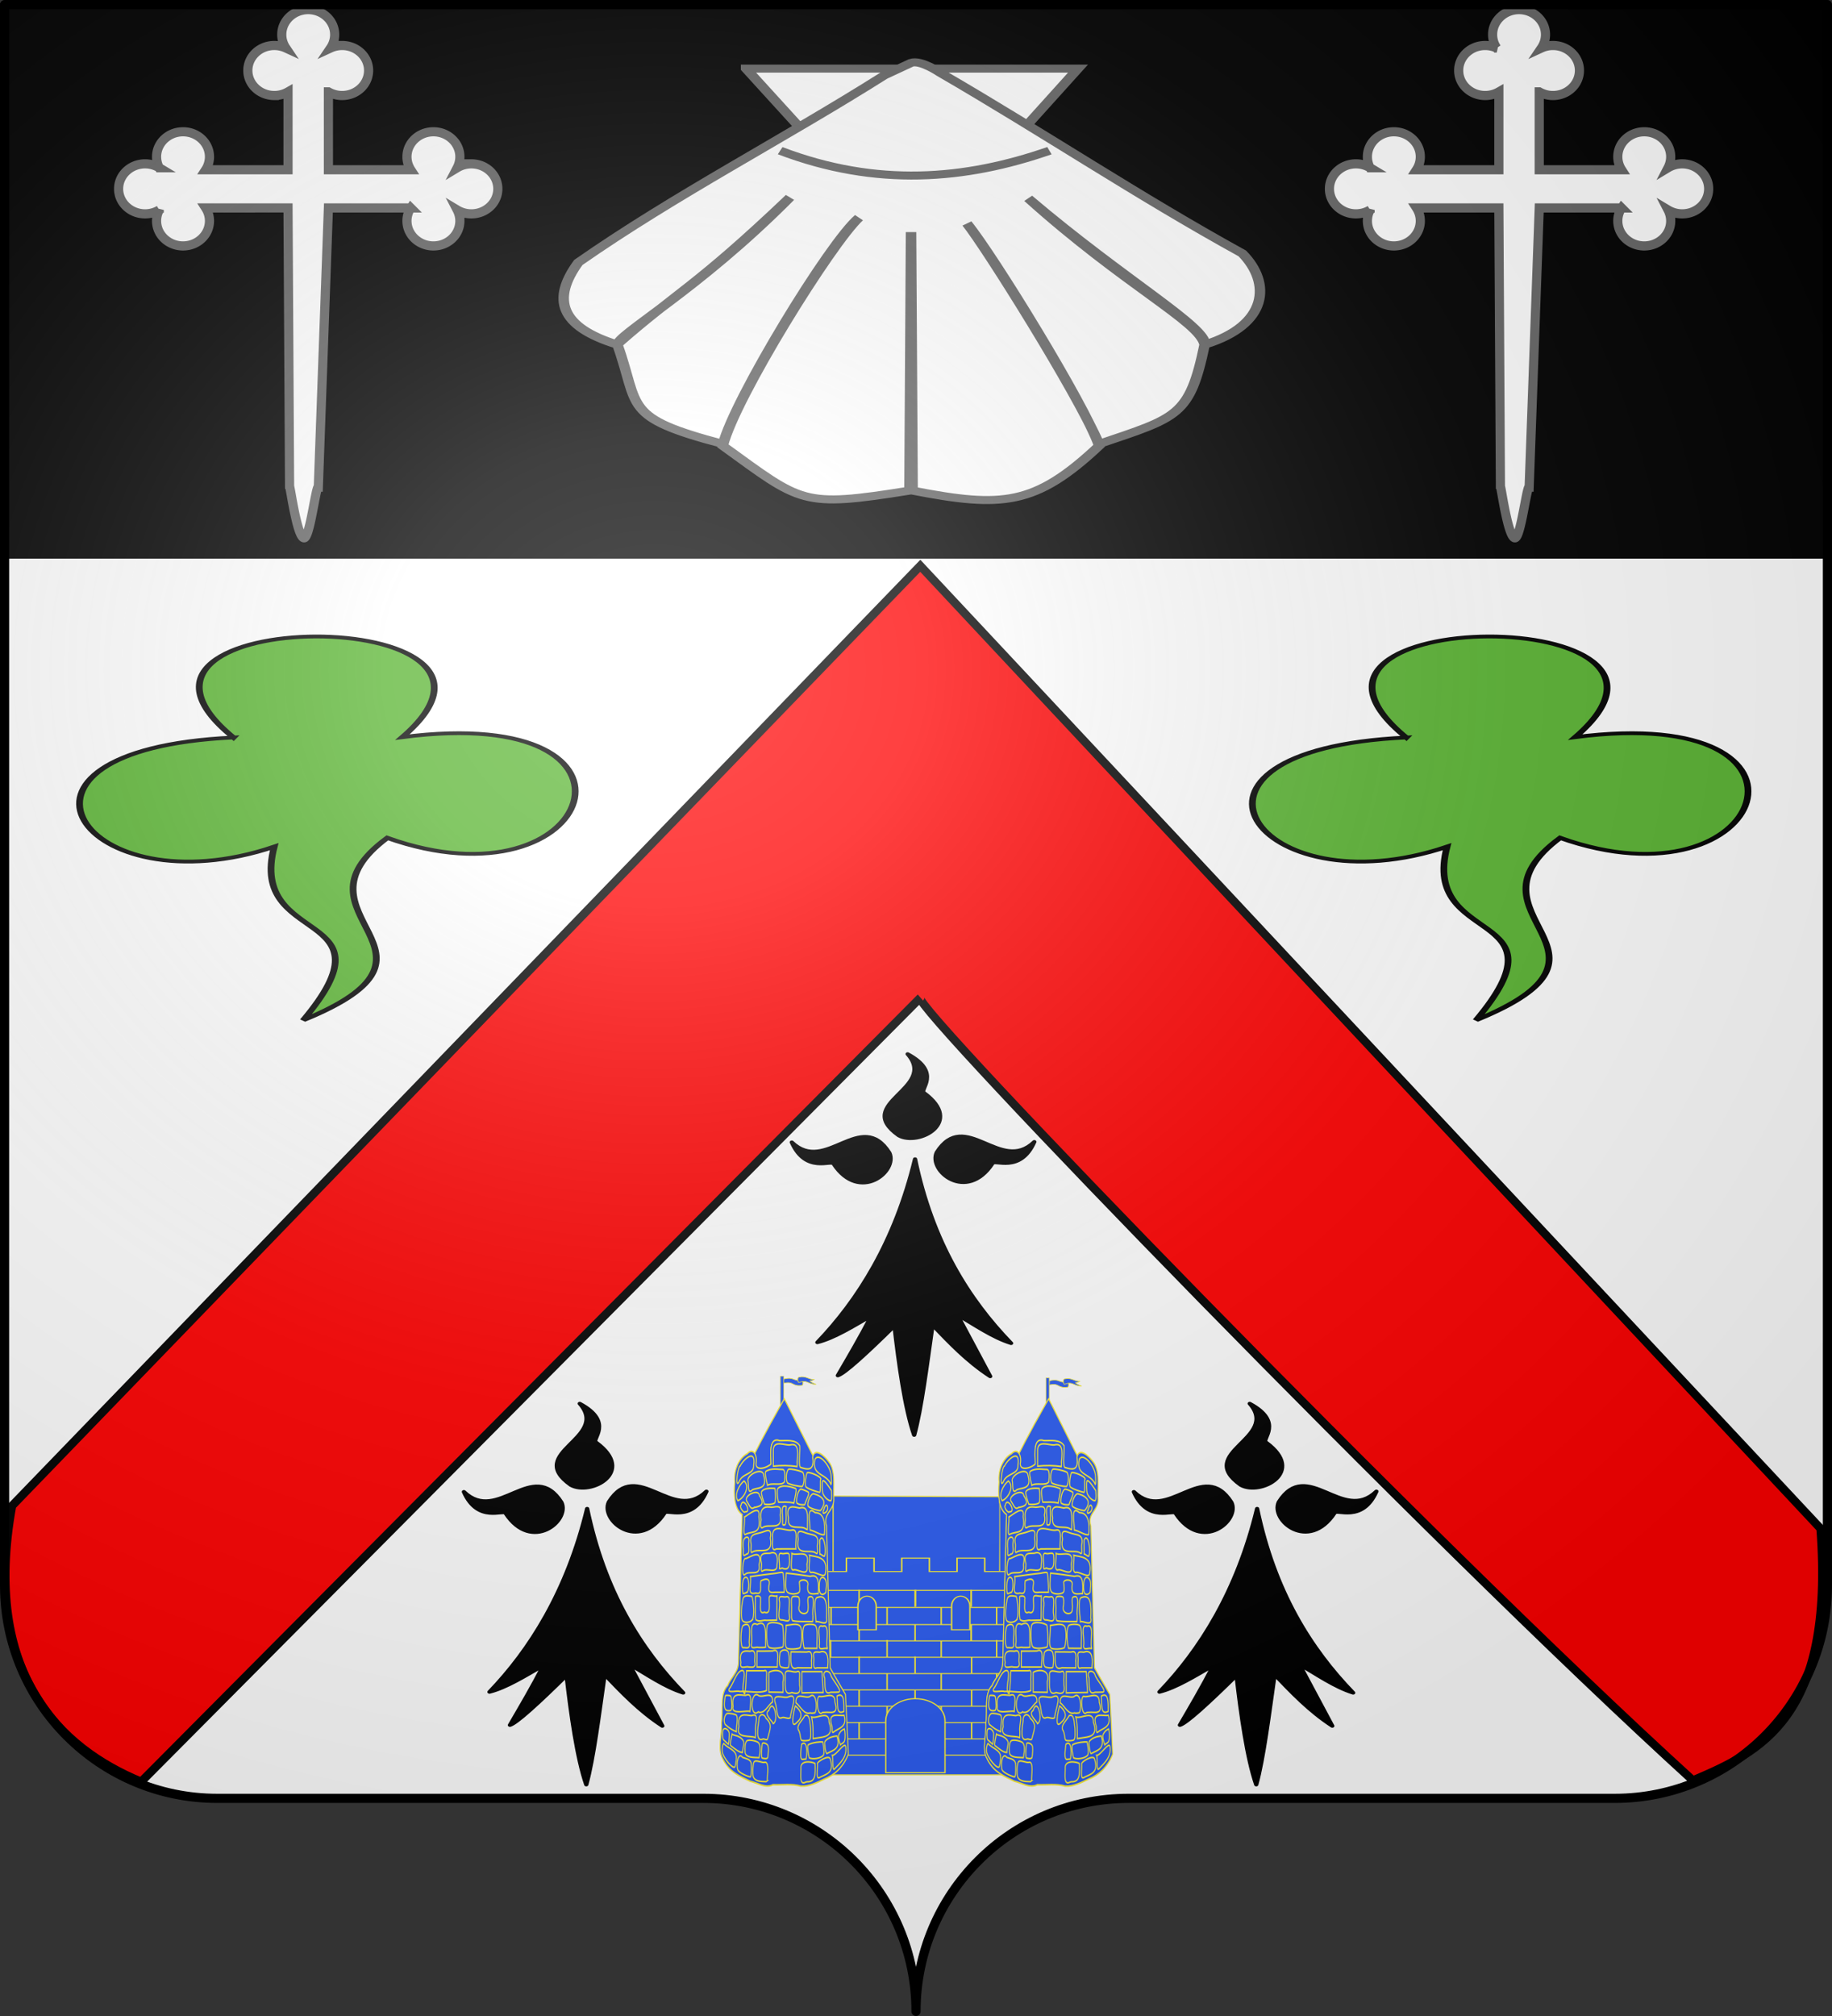
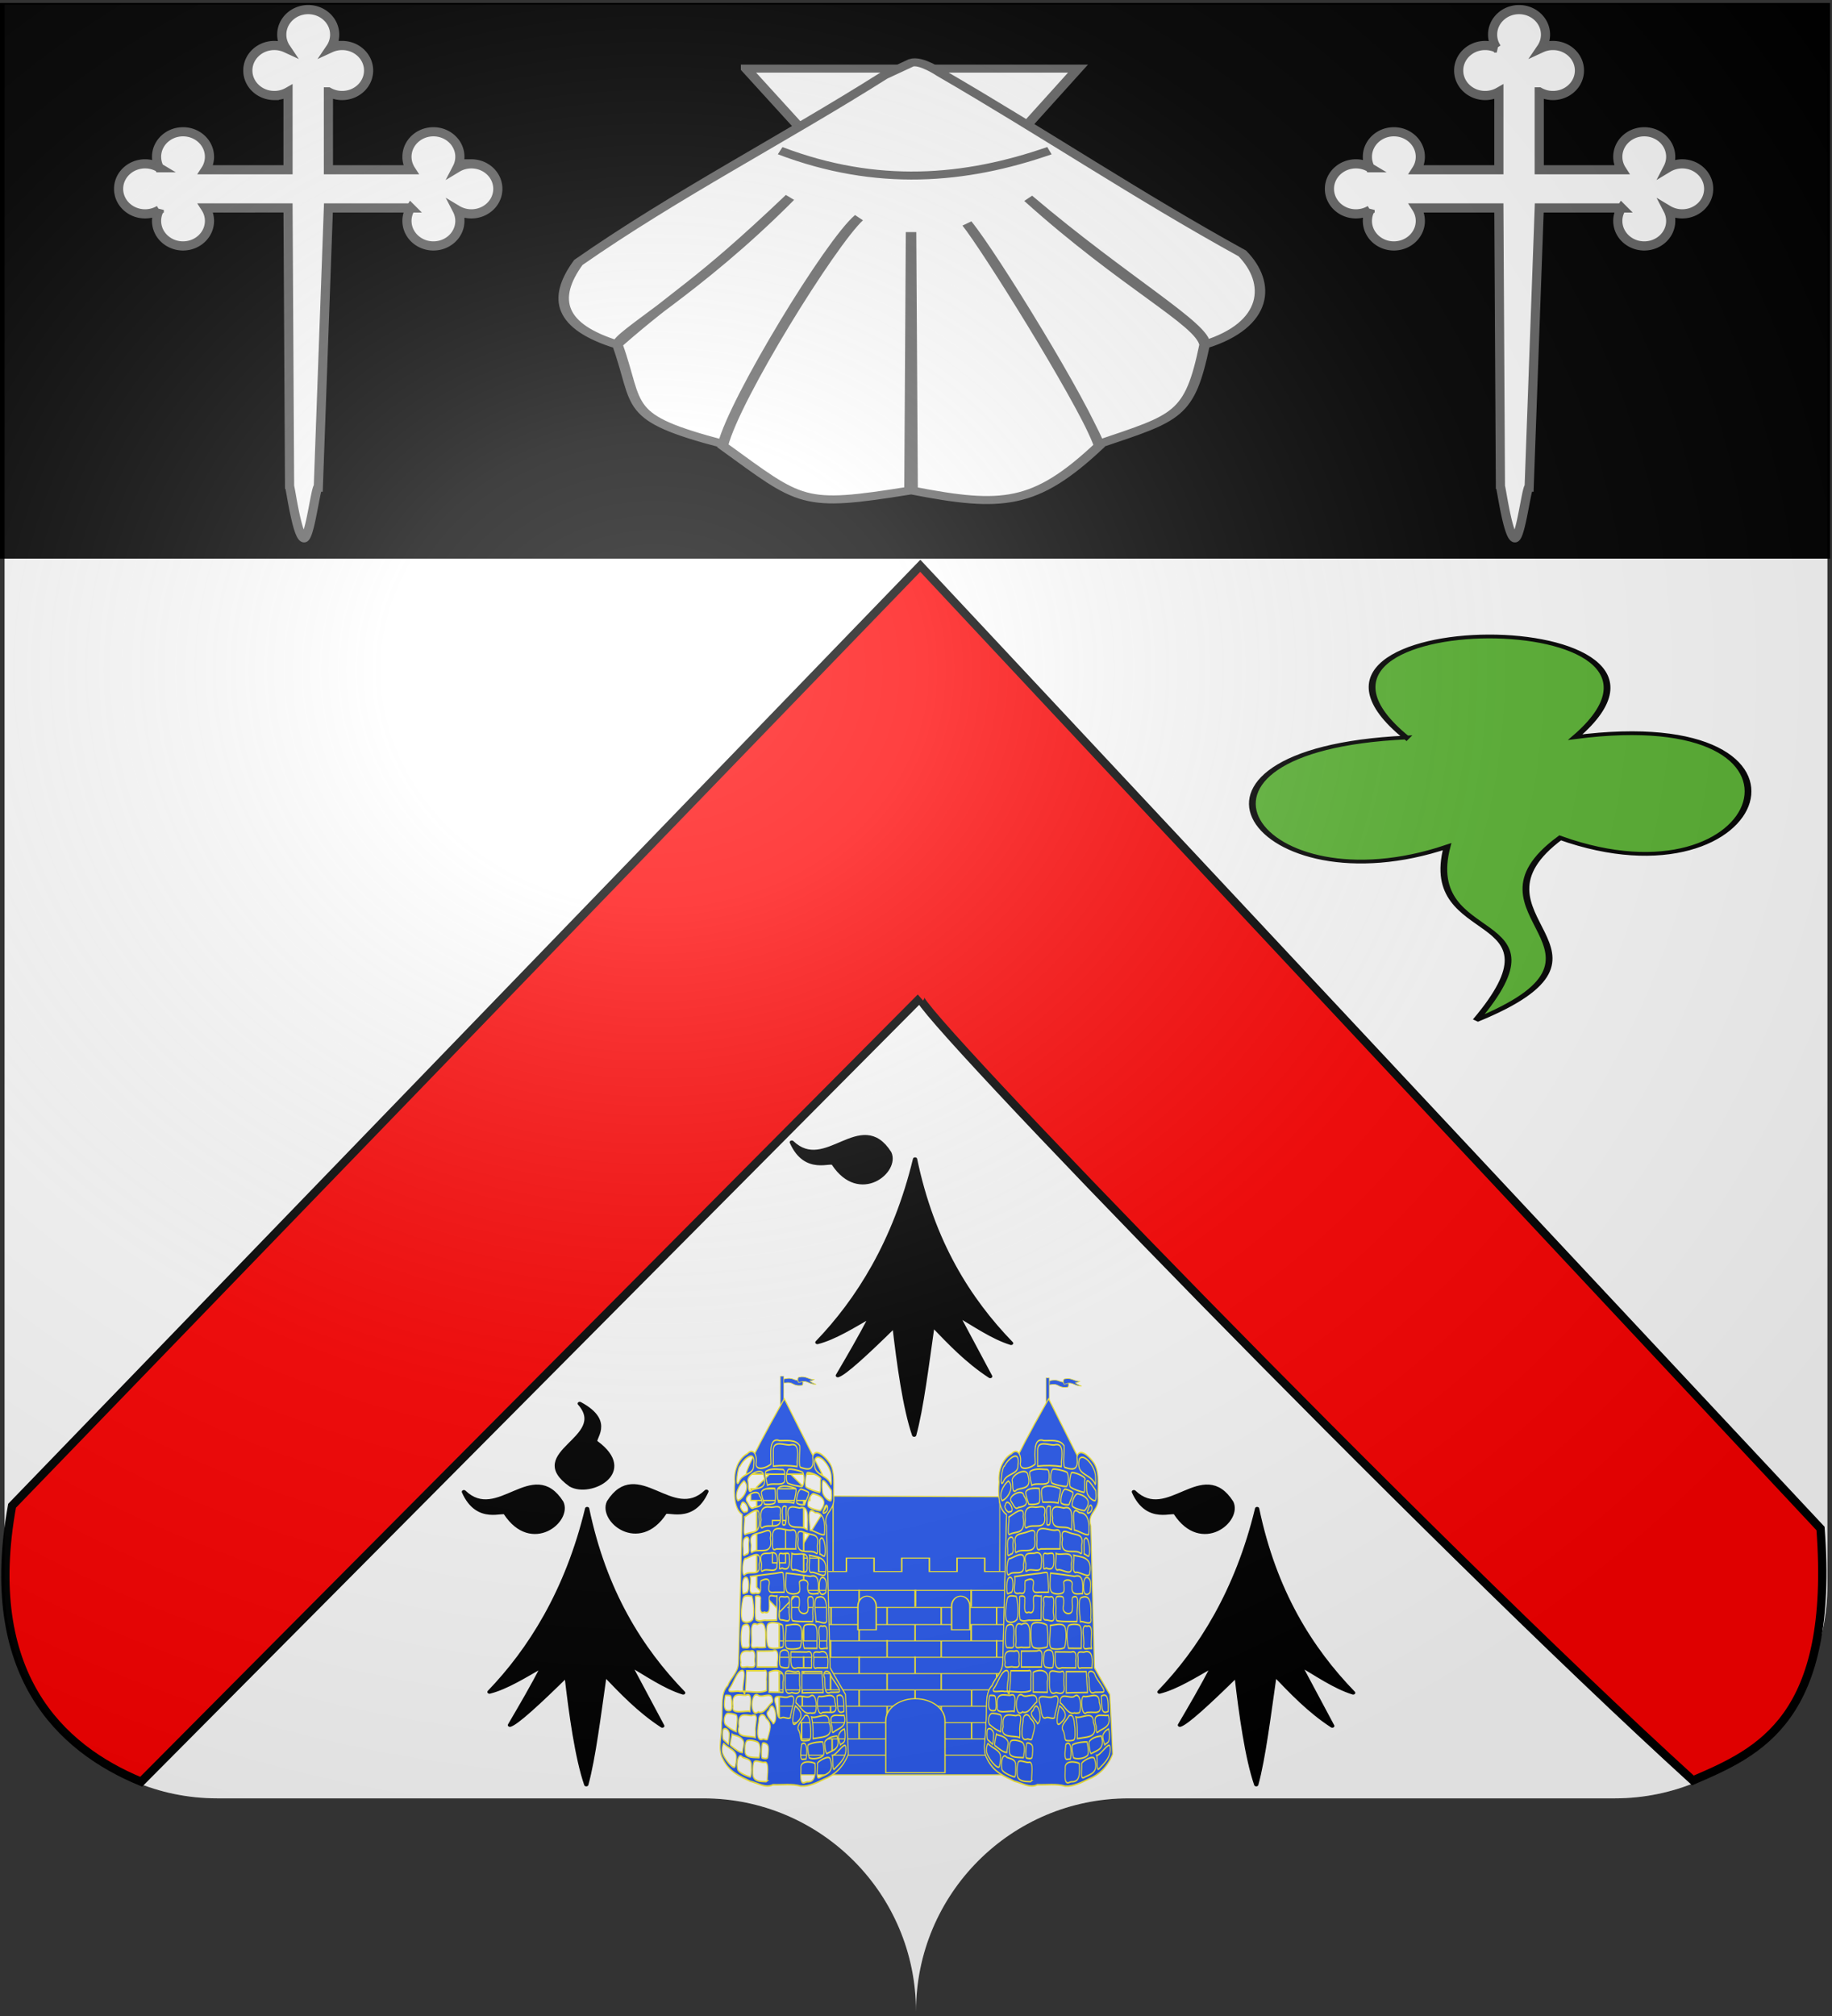
<svg xmlns="http://www.w3.org/2000/svg" xmlns:xlink="http://www.w3.org/1999/xlink" width="600" height="660" version="1.0">
  <rect width="100%" height="100%" fill="#333333" stroke="none" />
  <desc>Flag of Canton of Valais (Wallis)</desc>
  <defs>
    <radialGradient xlink:href="#a" id="c" cx="285.186" cy="200.448" r="300" fx="285.186" fy="200.448" gradientTransform="matrix(1.551 0 0 1.35 -227.894 -51.264)" gradientUnits="userSpaceOnUse" />
    <linearGradient id="a">
      <stop offset="0" style="stop-color:white;stop-opacity:.314" />
      <stop offset=".19" style="stop-color:white;stop-opacity:.251" />
      <stop offset=".6" style="stop-color:#6b6b6b;stop-opacity:.125" />
      <stop offset="1" style="stop-color:black;stop-opacity:.125" />
    </linearGradient>
  </defs>
  <path d="M300 658.5c0-38.505 31.203-69.754 69.65-69.754h159.2c38.447 0 69.65-31.25 69.65-69.754V1.5H1.5v517.492c0 38.504 31.203 69.754 69.65 69.754h159.2c38.447 0 69.65 31.25 69.65 69.753" style="fill:#fff;fill-opacity:1;fill-rule:nonzero;stroke:none;stroke-width:5;stroke-linecap:round;stroke-linejoin:round;stroke-miterlimit:4;stroke-dashoffset:0;stroke-opacity:1" />
  <g style="fill:#000;display:inline">
    <path d="M1.532 2.114h596.466v179.009H1.532z" style="opacity:1;fill:#000;fill-opacity:1;fill-rule:nonzero;stroke:#000;stroke-width:2.902;stroke-miterlimit:4;stroke-dasharray:none;stroke-opacity:1" transform="translate(-.08 .319)" />
  </g>
  <path d="M3.954 492.956c-9.948 54.98 15.579 79.355 42.28 90.35l255.169-256.634c-3.075 2.306 165.847 176.922 253.053 256.214 21.889-9.398 46.464-20.238 41.785-82.482L301.403 185.23z" style="fill:red;fill-opacity:1;fill-rule:evenodd;stroke:#000;stroke-width:2.724;stroke-linecap:butt;stroke-linejoin:miter;stroke-miterlimit:4;stroke-dasharray:none;stroke-opacity:1;display:inline" />
  <g style="fill:#fff;stroke:#666;stroke-width:10.237;stroke-miterlimit:4;stroke-dasharray:none;stroke-opacity:1">
    <g style="fill:#fff;fill-opacity:1;stroke:#666;stroke-width:2.508;stroke-miterlimit:4;stroke-dasharray:none;stroke-opacity:1;display:inline">
      <path d="m160.088 143.24 39.926 57.312 39.536-57.313h-79.462z" style="fill:#fff;fill-opacity:1;fill-rule:evenodd;stroke:#666;stroke-width:2.508;stroke-linecap:butt;stroke-linejoin:miter;stroke-miterlimit:4;stroke-dasharray:none;stroke-opacity:1" transform="matrix(1.368 0 0 1.046 25.35 -127.363)" />
      <path d="M193.205 145.317c-24.415 20.16-49.988 37.34-73.277 58.592-6.371 11.439-4.51 20.095 9.277 25.69 14.759-16.923 18.768-17.905 41.384-46.036-22.423 29.559-41.451 42.844-41.29 46.098 5.38 19.66.987 22.705 25.28 31.063 2.902-14.41 25.627-63.19 32.519-70.814-6.737 8.182-29.757 56.596-32.581 71.376 18.946 17.92 18.758 19.452 44.688 14.031l.375-80.91.375 80.91c21.424 5.42 29.314 4.79 44.656-14.03-3.592-13.246-25.626-59.965-31.649-69.575 4.754 7.79 26.431 52.995 31.618 69.012 18.887-8.358 21.702-8.7 25.28-31.063-1.023-6.998-18.882-18.38-42.222-45.815 23.119 25.667 42.651 40.11 42.317 45.753 15.186-6.163 15.882-19.27 8.924-28.525-25.179-18.144-47.189-37.48-72.369-56.59 0 0-4.642-4.098-6.93-3.042z" style="fill:#fff;fill-opacity:1;fill-rule:evenodd;stroke:#666;stroke-width:2.508;stroke-linecap:butt;stroke-linejoin:miter;stroke-miterlimit:4;stroke-dasharray:none;stroke-opacity:1" transform="matrix(1.368 0 0 1.046 25.35 -127.363)" />
      <path d="M168.248 168.921c23.134 11.519 44.287 9.173 64.465 0" style="fill:#fff;fill-opacity:1;fill-rule:evenodd;stroke:#666;stroke-width:2.508;stroke-linecap:butt;stroke-linejoin:miter;stroke-miterlimit:4;stroke-dasharray:none;stroke-opacity:1" transform="matrix(1.368 0 0 1.046 25.35 -127.363)" />
    </g>
  </g>
  <path d="M154.381 53.641c-1.71 0-3.303.47-4.646 1.279a7.8 7.8 0 0 0 .877-3.591c0-4.522-3.879-8.187-8.664-8.187s-8.663 3.665-8.663 8.187c0 1.556.46 3.01 1.257 4.25h-26.984v-25.5a9 9 0 0 0 4.497 1.188c4.785 0 8.664-3.665 8.664-8.187s-3.879-8.187-8.664-8.187a9.04 9.04 0 0 0-3.8.829 7.82 7.82 0 0 0 1.353-4.391c0-4.522-3.878-8.187-8.663-8.187S92.28 6.809 92.28 11.33c0 1.616.498 3.122 1.353 4.39a9.05 9.05 0 0 0-3.8-.828c-4.784 0-8.663 3.666-8.663 8.187 0 4.522 3.879 8.187 8.663 8.187a9 9 0 0 0 4.497-1.188v25.5H67.348a7.8 7.8 0 0 0 1.257-4.25c0-4.522-3.879-8.187-8.664-8.187-4.784 0-8.663 3.665-8.663 8.187 0 1.288.316 2.506.877 3.59a9 9 0 0 0-4.647-1.278c-4.785 0-8.663 3.665-8.663 8.187s3.878 8.187 8.663 8.187c1.71 0 3.304-.47 4.647-1.279a7.8 7.8 0 0 0-.877 3.591c0 4.522 3.879 8.188 8.663 8.188s8.664-3.666 8.664-8.188c0-1.556-.46-3.01-1.257-4.25H94.33l.509 91.185c.262.2 2.493 16.846 4.768 16.813 1.882-.027 3.793-16.728 4.645-16.672l3.305-91.325h26.984a7.8 7.8 0 0 0-1.257 4.25c0 4.521 3.878 8.187 8.663 8.187s8.664-3.666 8.664-8.188a7.8 7.8 0 0 0-.877-3.59 9 9 0 0 0 4.646 1.278c4.785 0 8.664-3.665 8.664-8.187s-3.879-8.187-8.664-8.187zM550.945 53.641c-1.71 0-3.304.47-4.647 1.279a7.8 7.8 0 0 0 .877-3.591c0-4.522-3.879-8.187-8.664-8.187-4.784 0-8.663 3.665-8.663 8.187 0 1.556.46 3.01 1.257 4.25h-26.984v-25.5a9 9 0 0 0 4.497 1.189c4.785 0 8.664-3.666 8.664-8.188 0-4.521-3.879-8.187-8.664-8.187a9.04 9.04 0 0 0-3.8.83 7.82 7.82 0 0 0 1.353-4.392c0-4.521-3.878-8.187-8.663-8.187s-8.664 3.666-8.664 8.187c0 1.616.498 3.122 1.353 4.39a9.05 9.05 0 0 0-3.8-.828c-4.784 0-8.663 3.666-8.663 8.187 0 4.522 3.879 8.188 8.663 8.188a9 9 0 0 0 4.497-1.189v25.5h-26.983a7.8 7.8 0 0 0 1.257-4.25c0-4.522-3.879-8.187-8.664-8.187-4.784 0-8.663 3.665-8.663 8.187 0 1.288.316 2.507.877 3.59a9 9 0 0 0-4.647-1.278c-4.784 0-8.663 3.666-8.663 8.187 0 4.522 3.879 8.187 8.663 8.187 1.71 0 3.304-.47 4.647-1.278a7.8 7.8 0 0 0-.877 3.59c0 4.522 3.879 8.188 8.663 8.188s8.664-3.666 8.664-8.187c0-1.556-.46-3.011-1.257-4.25h26.983l.509 91.185c.262.198 2.493 16.845 4.768 16.812 1.882-.027 3.793-16.728 4.645-16.672l3.305-91.325h26.984a7.8 7.8 0 0 0-1.257 4.25c0 4.521 3.879 8.187 8.663 8.187s8.664-3.666 8.664-8.187a7.8 7.8 0 0 0-.877-3.591 9 9 0 0 0 4.646 1.278c4.785 0 8.664-3.665 8.664-8.187s-3.879-8.187-8.663-8.187z" style="fill:#fff;stroke:#666;stroke-width:3;stroke-miterlimit:4;stroke-dasharray:none;stroke-opacity:1" />
  <path d="M152.81-46.5c99.613-26.848 70.01 38.216 169.16 24.31 11.972-3.93 10.295-55.436-.726-58.885-86.848 14.14-68.777-41.269-165.53-12.966z" style="fill:#2b5df2;fill-opacity:1;fill-rule:evenodd;stroke:#fcef3c;stroke-width:7.014;stroke-linecap:butt;stroke-linejoin:miter;stroke-miterlimit:4;stroke-opacity:1" transform="matrix(.036 0 0 .029 338.082 454.779)" />
  <path d="M449.022-33.535c-72.501.263-80.63-57.799-153.914-21.609-13.078 5.263-20.28-58.614 0-60.506 65.766-16.91 87.227 30.437 139.393 25.931-11.956 7.12-22.282 15.626-40.656 17.288 9.875 15.89 33.153 27.178 55.177 38.896z" style="fill:#2b5df2;fill-opacity:1;fill-rule:evenodd;stroke:#fcef3c;stroke-width:7.014;stroke-linecap:butt;stroke-linejoin:miter;stroke-miterlimit:4;stroke-opacity:1" transform="matrix(.036 0 0 .029 338.082 454.779)" />
  <path d="M124.33-126.897h30.481v326.371H124.33z" style="opacity:1;color:#000;fill:#2b5df2;fill-opacity:1;fill-rule:nonzero;stroke:#fcef3c;stroke-width:5.016;stroke-linecap:butt;stroke-linejoin:miter;marker:none;marker-start:none;marker-mid:none;marker-end:none;stroke-miterlimit:4;stroke-dasharray:none;stroke-dashoffset:0;stroke-opacity:1;visibility:visible;display:inline;overflow:visible" transform="matrix(.036 0 0 .029 338.082 454.779)" />
  <path d="M152.81-46.5c99.613-26.848 70.01 38.216 169.16 24.31 11.972-3.93 10.295-55.436-.726-58.885-86.848 14.14-68.777-41.269-165.53-12.966z" style="fill:#2b5df2;fill-opacity:1;fill-rule:evenodd;stroke:#fcef3c;stroke-width:7.014;stroke-linecap:butt;stroke-linejoin:miter;stroke-miterlimit:4;stroke-opacity:1" transform="matrix(.036 0 0 .029 251.101 454.2)" />
  <path d="M449.022-33.535c-72.501.263-80.63-57.799-153.914-21.609-13.078 5.263-20.28-58.614 0-60.506 65.766-16.91 87.227 30.437 139.393 25.931-11.956 7.12-22.282 15.626-40.656 17.288 9.875 15.89 33.153 27.178 55.177 38.896z" style="fill:#2b5df2;fill-opacity:1;fill-rule:evenodd;stroke:#fcef3c;stroke-width:7.014;stroke-linecap:butt;stroke-linejoin:miter;stroke-miterlimit:4;stroke-opacity:1" transform="matrix(.036 0 0 .029 251.101 454.2)" />
  <path d="M124.33-126.897h30.481v326.371H124.33z" style="opacity:1;color:#000;fill:#2b5df2;fill-opacity:1;fill-rule:nonzero;stroke:#fcef3c;stroke-width:5.016;stroke-linecap:butt;stroke-linejoin:miter;marker:none;marker-start:none;marker-mid:none;marker-end:none;stroke-miterlimit:4;stroke-dasharray:none;stroke-dashoffset:0;stroke-opacity:1;visibility:visible;display:inline;overflow:visible" transform="matrix(.036 0 0 .029 251.101 454.2)" />
  <g style="fill:#2b5df2;fill-opacity:1;stroke:#fcef3c;stroke-width:2.257;stroke-miterlimit:4;stroke-dasharray:none;stroke-opacity:1">
    <path d="m394.368 302.62-2.498 464.153-464.153-2.497 2.498-464.154z" style="color:#000;fill:#2b5df2;fill-opacity:1;fill-rule:nonzero;stroke:#fcef3c;stroke-width:4.101;stroke-linecap:butt;stroke-linejoin:miter;marker:none;marker-start:none;marker-mid:none;marker-end:none;stroke-miterlimit:4;stroke-dasharray:none;stroke-dashoffset:0;stroke-opacity:1;visibility:visible;display:inline;overflow:visible" transform="matrix(.119 0 0 .083 280.772 464.884)" />
    <path d="m213.571 356.158-.264 257.986L120.73 484.6z" style="color:#000;fill:#2b5df2;fill-opacity:1;fill-rule:nonzero;stroke:#fcef3c;stroke-width:2.257;stroke-linecap:butt;stroke-linejoin:miter;marker:none;marker-start:none;marker-mid:none;marker-end:none;stroke-miterlimit:4;stroke-dasharray:none;stroke-dashoffset:0;stroke-opacity:1;visibility:visible;display:inline;overflow:visible" transform="matrix(.168 0 0 .194 236.979 420.703)" />
    <path d="m144.832 115.779-.634 256.926-222.187-129.012z" style="color:#000;fill:#2b5df2;fill-opacity:1;fill-rule:nonzero;stroke:#fcef3c;stroke-width:3.49;stroke-linecap:butt;stroke-linejoin:miter;marker:none;marker-start:none;marker-mid:none;marker-end:none;stroke-miterlimit:4;stroke-dasharray:none;stroke-dashoffset:0;stroke-opacity:1;visibility:visible;display:inline;overflow:visible" transform="matrix(-.07 0 0 .195 337.54 467.493)" />
    <g style="fill:#2b5df2;fill-opacity:1;stroke:#fcef3c;stroke-width:1.372;stroke-miterlimit:4;stroke-dasharray:none;stroke-opacity:1">
      <g style="fill:#2b5df2;fill-opacity:1;stroke:#fcef3c;stroke-width:1.372;stroke-miterlimit:4;stroke-dasharray:none;stroke-opacity:1;display:inline">
        <path d="M287.476 250.159h248.06v266.878h-248.06z" style="fill:#2b5df2;fill-opacity:1;stroke:#fcef3c;stroke-width:1.372;stroke-miterlimit:4;stroke-dasharray:none;stroke-opacity:1" transform="matrix(.36 0 0 .245 151.715 454.368)" />
        <path d="M298.235 227.455h25.171v17.962h25.172v-17.962h25.17v17.962h25.172v-17.962h25.172v17.962h25.17v-17.962h25.172v17.962h25.171v-17.962h25.172v43.095H298.235v-43.095z" style="fill:#2b5df2;fill-opacity:1;stroke:#fcef3c;stroke-width:1.372;stroke-miterlimit:4;stroke-dasharray:none;stroke-opacity:1" transform="matrix(.36 0 0 .245 151.715 454.368)" />
        <path d="m512.854 266.325 21.415 32.565 21.415-32.565V132.448L534.27 101.09l-21.415 31.358z" style="fill:#2b5df2;fill-opacity:1;stroke:#fcef3c;stroke-width:1.372;stroke-miterlimit:4;stroke-dasharray:none;stroke-opacity:1" transform="matrix(.36 0 0 .245 151.715 454.368)" />
        <g style="fill:#2b5df2;fill-opacity:1;stroke:#fcef3c;stroke-width:1.066;stroke-miterlimit:4;stroke-dasharray:none;stroke-opacity:1">
          <path d="M415.831 91.073h12.123v-33.85h-12.123zM395.915 41.275h54.553v-9.362h-54.553z" style="fill:#2b5df2;fill-opacity:1;stroke:#fcef3c;stroke-width:1.066;stroke-miterlimit:4;stroke-dasharray:none;stroke-opacity:1" transform="matrix(.356 0 0 .41 193.5 474.302)" />
          <path d="M401.583 100.25v22.365" style="fill:#2b5df2;fill-opacity:1;fill-rule:evenodd;stroke:#fcef3c;stroke-width:1.066;stroke-linecap:butt;stroke-linejoin:miter;stroke-miterlimit:4;stroke-dasharray:none;stroke-opacity:1;display:inline" transform="matrix(.356 0 0 .41 193.5 474.302)" />
        </g>
        <g style="fill:#2b5df2;fill-opacity:1;stroke:#fcef3c;stroke-width:1.372;stroke-miterlimit:4;stroke-dasharray:none;stroke-opacity:1">
-           <path d="M350.49 146.25v22.365M350.667 146.25v22.542M401.583 146.25v22.365M224.104 299.692v22.365M299.574 146.25v22.542M248.657 146.25v22.365M350.998 189.75v22.365M401.207 189.25v22.365M299.574 189.25v22.542M248.657 189.25v22.365M350.998 234.25v22.365M401.207 234.25v22.365M299.574 234.25v22.542M248.657 234.25v22.365M350.998 277.75v22.365M401.207 277.75v21.907M299.574 277.75v22.542M248.657 277.75v21.2M373.771 124.338v22.365M323.321 299.612v22.542M423.45 321.29h-247.4M196.364 277.073v22.365M323.321 124.338v22.365M274.09 124.338v22.365M223.143 124.338v22.365M373.771 167.338v22.365M274.09 167.25v22.542M222.657 167.338v22.365M373.771 212.338v22.365M274.09 212.25v22.542M222.657 212.338v22.365M373.771 255.338v22.365M274.09 255.25v22.542M222.657 255.338v21.319M373.771 300.338v19.612M274.09 298.144v22.365M196.909 233.724v22.365M198.157 189.25v22.365M198.157 146.75v22.365M183.25 123.766h232.5M424.264 146.745H175.362M423.557 168.563H175.362M424.971 190.381H176.777M423.557 212.2H175.362M424.264 234.017H176.776M423.557 255.836h-246.78M424.264 277.654H175.363M424.264 299.472H176.777M323.321 168.338v22.365M323.321 211.491v22.542M323.321 255.338v22.365M350.49 100.25v22.365M350.667 100.25v22.542M299.574 100.25v22.542M248.657 100.25v22.365M300 100.175v22.365" style="fill:#2b5df2;fill-opacity:1;fill-rule:evenodd;stroke:#fcef3c;stroke-width:1.372;stroke-linecap:butt;stroke-linejoin:miter;stroke-miterlimit:4;stroke-dasharray:none;stroke-opacity:1;display:inline" transform="matrix(.36 0 0 .245 191.859 495.908)" />
+           <path d="M350.49 146.25v22.365M350.667 146.25v22.542M401.583 146.25v22.365M224.104 299.692v22.365M299.574 146.25v22.542M248.657 146.25v22.365M350.998 189.75M401.207 189.25v22.365M299.574 189.25v22.542M248.657 189.25v22.365M350.998 234.25v22.365M401.207 234.25v22.365M299.574 234.25v22.542M248.657 234.25v22.365M350.998 277.75v22.365M401.207 277.75v21.907M299.574 277.75v22.542M248.657 277.75v21.2M373.771 124.338v22.365M323.321 299.612v22.542M423.45 321.29h-247.4M196.364 277.073v22.365M323.321 124.338v22.365M274.09 124.338v22.365M223.143 124.338v22.365M373.771 167.338v22.365M274.09 167.25v22.542M222.657 167.338v22.365M373.771 212.338v22.365M274.09 212.25v22.542M222.657 212.338v22.365M373.771 255.338v22.365M274.09 255.25v22.542M222.657 255.338v21.319M373.771 300.338v19.612M274.09 298.144v22.365M196.909 233.724v22.365M198.157 189.25v22.365M198.157 146.75v22.365M183.25 123.766h232.5M424.264 146.745H175.362M423.557 168.563H175.362M424.971 190.381H176.777M423.557 212.2H175.362M424.264 234.017H176.776M423.557 255.836h-246.78M424.264 277.654H175.363M424.264 299.472H176.777M323.321 168.338v22.365M323.321 211.491v22.542M323.321 255.338v22.365M350.49 100.25v22.365M350.667 100.25v22.542M299.574 100.25v22.542M248.657 100.25v22.365M300 100.175v22.365" style="fill:#2b5df2;fill-opacity:1;fill-rule:evenodd;stroke:#fcef3c;stroke-width:1.372;stroke-linecap:butt;stroke-linejoin:miter;stroke-miterlimit:4;stroke-dasharray:none;stroke-opacity:1;display:inline" transform="matrix(.36 0 0 .245 191.859 495.908)" />
        </g>
        <path d="m266.884 266.325 21.415 32.565 21.415-32.565V132.45l-21.415-31.359-21.415 31.359z" style="fill:#2b5df2;fill-opacity:1;stroke:#fcef3c;stroke-width:1.372;stroke-miterlimit:4;stroke-dasharray:none;stroke-opacity:1;display:inline" transform="matrix(.36 0 0 .245 151.715 454.368)" />
        <g style="fill:#2b5df2;fill-opacity:1;stroke:#fcef3c;stroke-width:1.066;stroke-miterlimit:4;stroke-dasharray:none;stroke-opacity:1;display:inline">
          <path d="M481.579 101.804h12.123V67.956h-12.123zM461.662 52.007h54.554v-9.363h-54.554z" style="fill:#2b5df2;fill-opacity:1;stroke:#fcef3c;stroke-width:1.066;stroke-miterlimit:4;stroke-dasharray:none;stroke-opacity:1" transform="matrix(.356 0 0 .41 81.532 469.902)" />
        </g>
        <g style="fill:#2b5df2;fill-opacity:1;stroke:#fcef3c;stroke-width:1.372;stroke-miterlimit:4;stroke-dasharray:none;stroke-opacity:1;display:inline">
          <g style="opacity:1;fill:#2b5df2;fill-opacity:1;stroke:#fcef3c;stroke-width:1.372;stroke-miterlimit:4;stroke-dasharray:none;stroke-opacity:1;display:inline">
            <g style="fill:#2b5df2;fill-opacity:1;stroke:#fcef3c;stroke-width:1.372;stroke-miterlimit:4;stroke-dasharray:none;stroke-opacity:1">
              <g style="fill:#2b5df2;fill-opacity:1;stroke:#fcef3c;stroke-width:1.58;stroke-miterlimit:4;stroke-dasharray:none;stroke-opacity:1">
                <path d="M474.32 268.014c-18.917.783-34.007 13.598-34.007 29.228v69.59h71.64v-69.59c0-16.134-16.048-29.228-35.82-29.228-.618 0-1.202-.025-1.812 0z" style="color:#000;fill:#2b5df2;fill-opacity:1;fill-rule:nonzero;stroke:#fcef3c;stroke-width:1.58;stroke-linecap:butt;stroke-linejoin:miter;marker:none;marker-start:none;marker-mid:none;marker-end:none;stroke-miterlimit:4;stroke-dasharray:none;stroke-dashoffset:0;stroke-opacity:1;visibility:visible;display:inline;overflow:visible" transform="matrix(.271 0 0 .245 170.764 490.463)" />
              </g>
            </g>
          </g>
        </g>
      </g>
    </g>
    <g style="fill:#2b5df2;fill-opacity:1;stroke:#fcef3c;stroke-width:.737;stroke-miterlimit:4;stroke-dasharray:none;stroke-opacity:1;display:inline">
      <g style="opacity:1;fill:#2b5df2;fill-opacity:1;stroke:#fcef3c;stroke-width:.737;stroke-miterlimit:4;stroke-dasharray:none;stroke-opacity:1;display:inline">
        <g style="fill:#2b5df2;fill-opacity:1;stroke:#fcef3c;stroke-width:.737;stroke-miterlimit:4;stroke-dasharray:none;stroke-opacity:1">
          <g style="fill:#2b5df2;fill-opacity:1;stroke:#fcef3c;stroke-width:.85;stroke-miterlimit:4;stroke-dasharray:none;stroke-opacity:1">
            <g style="fill:#2b5df2;fill-opacity:1;stroke:#fcef3c;stroke-width:.85;stroke-miterlimit:4;stroke-dasharray:none;stroke-opacity:1">
              <path d="M280.184 157.67c-2.786.215-5.009 3.739-5.009 8.037v19.136h10.552v-19.136c0-4.437-2.363-8.038-5.276-8.038-.09 0-.177-.007-.267 0z" style="color:#000;fill:#2b5df2;fill-opacity:1;fill-rule:nonzero;stroke:#fcef3c;stroke-width:.85;stroke-linecap:butt;stroke-linejoin:miter;marker:none;marker-start:none;marker-mid:none;marker-end:none;stroke-miterlimit:4;stroke-dasharray:none;stroke-dashoffset:0;stroke-opacity:1;visibility:visible;display:inline;overflow:visible" transform="matrix(.568 0 0 .405 124.674 458.694)" />
              <path d="M334.216 157.67c-2.787.215-5.01 3.739-5.01 8.037v19.136h10.553v-19.136c0-4.437-2.364-8.038-5.276-8.038-.091 0-.177-.007-.267 0z" style="color:#000;fill:#2b5df2;fill-opacity:1;fill-rule:nonzero;stroke:#fcef3c;stroke-width:.85;stroke-linecap:butt;stroke-linejoin:miter;marker:none;marker-start:none;marker-mid:none;marker-end:none;stroke-miterlimit:4;stroke-dasharray:none;stroke-dashoffset:0;stroke-opacity:1;visibility:visible;display:inline;overflow:visible" transform="matrix(.568 0 0 .405 124.674 458.694)" />
            </g>
          </g>
        </g>
      </g>
    </g>
    <g style="fill:#2b5df2;fill-opacity:1;stroke:#fcef3c;stroke-width:1.282;stroke-miterlimit:4;stroke-dasharray:none;stroke-opacity:1">
      <g style="fill:#2b5df2;fill-opacity:1;stroke:#fcef3c;stroke-width:.6;stroke-miterlimit:4;stroke-dasharray:none;stroke-opacity:1;display:inline">
        <path d="M210.41 90.445C184.438 119.3 187.323 119.3 187.323 119.3h46.17z" style="fill:#2b5df2;fill-opacity:1;fill-rule:evenodd;stroke:#fcef3c;stroke-width:.6;stroke-linecap:butt;stroke-linejoin:miter;stroke-miterlimit:4;stroke-dasharray:none;stroke-opacity:1" transform="matrix(.538 0 0 .856 143.674 380.498)" />
-         <path d="M205.46 106.6c-1.676-.127-2.957 1.3-3.097 2.878-.342 2.015-.057 4.065.026 6.09-1.971 1.269-4.402 1.739-6.732 1.824-1.265.058-3.027-.461-3.034-1.988.496-1.58.11-3.807-1.683-4.375-1.648-.548-2.955.786-4.438 1.24-3.654 1.61-6.663 5.384-6.195 9.551.02 1.925-.397 3.899-.095 5.848.234 2.918 1.854 5.818 4.686 6.863-.844 19.156-1.495 38.322-2.356 57.475-.602 3.252-3.782 4.933-5.759 7.279a6.55 6.55 0 0 1-1.856 1.898c-2.391 2.214-2.24 5.79-2.27 8.799.065 1.654-.194 3.293-.334 4.917.262 3.845-1.799 7.76-.352 11.501 2.14 3.915 6.25 6.258 10.324 7.72 3.087 1.041 6.18 2.181 9.41 2.702 3.767.817 7.76 2.117 11.594.911 5.747.138 11.558-.433 17.25.547 5.79.12 11.286-1.985 16.766-3.542 4.551-1.536 8.899-4.292 11.49-8.438-.488-7.55-1.11-15.09-1.736-22.63-3.12-3.394-6.3-6.735-9.33-10.212-.744-18.074-1.452-36.15-2.176-54.225-.878-1.596-.524-3.647.783-4.902 1.435-1.62 3.772-3.017 3.629-5.49-.356-4.042.82-8.474-1.31-12.174-1.489-2.208-3.89-3.64-6.263-4.739-1.331-.553-3.383-1.105-4.339.295-.584.735.103 1.707-.094 2.577.023 1.606-1.442 2.804-2.982 2.797-1.8.134-3.563-.3-5.322-.615-1.245-1.997-.446-4.509-.4-6.71-.007-.777.321-1.827-.626-2.178-2.85-1.665-6.317-1.244-9.487-1.288-1.266.14-2.45-.178-3.692-.205z" style="fill:#2b5df2;fill-opacity:1;stroke:#fcef3c;stroke-width:.6;stroke-miterlimit:4;stroke-dasharray:none;stroke-opacity:1" transform="matrix(.538 0 0 .856 143.674 380.498)" />
        <path d="m218.22 114.23-.05 2.167c-4.799-.48-9.642-.47-14.454-.17v-5.887c-.318-4.392 7.382-1.942 10.2-2.228 4.93-.855 4.98 2.266 4.304 6.118zm-35.456 8.094c-2.444 2.659-.721-6.003.783-6.163 1.97-2.616 9.69-6.814 8.206-.314.303 3.826-7.106 2.912-8.989 6.477zm56.13-2.603c.096.871.354 3.19-.055 3.52-2.836-4.499-12.06-3.065-9.745-9.688 2.462-2.643 9.297 2.528 9.8 6.168zm-38.746 3.83c-1.092-2.836-1.74-5.038-.913-5.36 3.486-1.358 7.614-.663 10.21-.687 1.44-.014 1.484 2.423 1.08 4.738-2.06 1.685-7.31.137-10.377 1.31zm21.524-4.941c1.133 1.145.896 4.584-.342 5.368-1.882.108-7.172-.624-9.047-1.34-.984-1.238-.676-4.485.627-5.182.978-.395 7.62.593 8.762 1.154zm-30.704 6.68c-3.129 2.022-2.074-2.028-2.778-3.745.332-2.42 9.324-4.966 9.64-1.798 2.426 5.509-3.433 4.53-6.862 5.543zm41.652-4.277c-.676.594.174 4.985-.708 5.246-1.663-.225-7.212-1.293-8.473-2.176-.56-1.475.026-4.054.82-5.31 1.248-.495 7.802 1.224 8.361 2.24zm-50.487 8.426c-2.39-2.271.887-6.23 3.787-7.55 3.709 2.146.09 6.51-3.787 7.55zm56.963-3.85c.041 1.084.445 2.962-.286 3.788-.961.378-3.827-1.007-4.89-2.658-.414-.756-.679-4.127-.186-4.798.942-.711 3.871 2.248 5.362 3.668zm-21.808-.805c.923.245-.64 3.858-1.028 5.567-3.12-.56-6.297-.308-9.448-.354-.504-1.31-1.088-4.695-.339-5.222 2.4-1.688 8.209-.683 10.815.01zm-12.62 5.441c-.86.687-5.074.768-6.388.52-.525-1.03-1.953-3.778-1.79-4.6.987-1.674 6.804-1.573 8.227-1.367.52 2.504.405 4.658-.049 5.447zm18.148.783c-1.54.044-3.463.01-4.833-.687-.528-1.43.59-4.745 2.339-5.275.589-.104 4.282.81 4.86 1.233.487.972-1.797 3.144-2.366 4.73zm-30.838 1.065c-2.013 1.044-2.987-1.106-4.22-2.24-2.851-2.224 7.121-5.294 7.53-2.33 3.882 3.744.029 4.106-3.31 4.57zm40.398 1.157c-.81.104-7.108-.919-7.559-1.8-.574-1.66 2.03-5.16 3.72-4.582 2.124.342 5.083 1.18 5.825 2.671.49.984-.184 2.34-1.986 3.711zm-45.778.456c-.798.79-3.802-1.922-2.6-2.435 1.11-3.84 6.968 2.745 2.6 2.435zm48.213.47c-1.297.366-.853-.83-.357-1.257 1.643-4.108 4.21.407.357 1.258zm-23.94 4.455c-1.517.368-1.65.05-1.533-1.29.291-2.322-1.603-6.727 2.223-5.61-.36 2.16.54 5.625-.69 6.9zm-13.755 1.148c-1.826.537-.874-2.848-.83-2.928-.879-4.164 1.404-5.27 5.434-4.951 2.51.468 7.825-1.87 6.105 3.02 1.903 6.47-6.995 2.996-10.709 4.86zm27.353.008-.023.685-.704-.119c-3.184-1.818-11.792 1.126-10.856-4.357-1.643-5.423 3.259-4.15 6.76-3.73 5.799-1.132 4.854 3.347 4.823 7.521zm-37.934 2.636c-1.586-.196.057-5.043-.355-6.71 2.1-.688 9.935-5.216 8.712-.16 1.716 7.372-4.384 5.254-8.357 6.87zm48.284-.027c-1.805.52-6.034-1.446-8.732-1.69.064-2.873-2.42-9.741 3.04-6.679 5.343-.037 6.358 3.81 5.692 8.369zm-23.686 5.49q-2.779-.002-5.558.024c-3.462 1.318-1.98-2.422-2.28-4.376-.83-5.973 8.151-2.11 11.911-2.865 3.952-.478 1.642 4.689 2.225 7.217zm-20.08 1.179c-1.707.982-.543-2.238-.884-3.028-1.246-4.017 2.713-3.75 5.696-4.33 2.869-.34 7.333-2.556 6 2.056 1.982 7.065-6.825 3.655-10.813 5.302zm39.505-2.693c-.333.896.915 4.395-1.22 2.96-4-1.441-12.414 1.676-10.476-5.209-1.367-4.66 3.126-2.416 6-2.079 2.974.586 6.989.271 5.696 4.328zm-43.166 3.543c-2.735 1.271-1.706-.113-1.908-2.077-.236-1.184-.231-2.94.403-3.642 1.035-1.148 3.552-1.308 2.838 1.264-.368 1.542.98 4.358-1.333 4.455zm47.71.306c-.074 1.244-2.2-.36-3.072-.371l-.037-5.336c2.14-2.962 4.15 3.184 3.11 5.707zm-25.664 5.112c-.14-.488-2.324.782-2.011-.251.482-1.809-1.622-6.102 1.402-5.429 1.413.416 4.652-.947 4.615.88.451 3.42.013 5.815-4.006 4.8zm-12.117.97c-1.767.845-.334-2.411-.841-3.004-1.644-4.334 2.27-3.583 5.245-3.743 3.71-.84 5.052.788 4.232 4.51.304 3.6-6.28.963-8.636 2.237zm26.926-2.667v.933c.845 4.509-6.006.565-8.567 1.429-2.123-.419-.339-4.41-.754-6.365 3.296 1.119 11.29-1.925 9.32 4.003zm-37.823 4.054c-2.263 1.415-1.49-6.871.63-6.1 3.506-.856 10.156-3.917 7.995 2.416 1.125 4.814-5.98 1.88-8.625 3.684zm48.983-.443c-.365 2.185-6.497-.967-8.727-.312-2.328-.374-.24-5.147-1.003-6.577 4.398.656 11.693.386 9.73 6.89zm-42.41 7.535c-5.952 1.027-2.233-3.275-3.262-6.294 5.192-.472 10.77-.947 15.972-1.303 1.87-.248 3.842-.52 3.969.008.369 1.533.629 4.363.684 7.27h-5.537c-2.233.146-4.616.433-3.755-2.592 1.232-3.366-3.251-2.382-4.957-1.712-.635 2.121 1.204 5.466-3.114 4.623zm38.094-.004-.066.26-.858-.043c-3.41.316-6.448.354-5.331-3.671-.117-1.947-4.627-1.886-5.301-.7.239 1.49.677 3.51-.268 3.958-1.672.794-6.232.774-7.314-.424-1.158-1.284-.506-4.617-.377-6.988 4.892.287 9.772.77 14.654 1.206 5.086-.954 5.134 2.18 4.86 6.402zm-43.707-.22c-.54.26-1.982.552-2.187.34-.333-.966-.554-4.063.392-5.4.497-.702 1.489-1.049 2.334-.414 1.303.977.814 5.898-.539 5.474zm48.274-4.6c.756 1.604.132 2.9.026 4.508-.842.89-2.549 1.11-3.32.419-.965-.865-.772-3.956-.191-5.164.885-1.543 2.678-.973 3.485.237zm-22.221 13.066.004.225c1.096 3.58-2.925 1.64-4.966 1.816-2.84-.002-.212-5.381-1.079-7.299-.668-2.584 2.528-1.2 4.048-1.536 3.646-.783 1.142 4.725 1.993 6.794zm-13.943 2.198c-1.84-.311-4.055.777-6.34-.191-.834-1.123-.17-6.527-.396-8.823-.077-.27 3.858-.777 3.133.981.26 1.958-1.168 6.043 2.394 4.907 4.106 1.13 2.775-2.984 2.903-5.28-.049-1.924 3.354-.47 4.808-.923l-.195 9.224zm28.318-1.82c-.049.76.022 1.539-.127 2.29-3.954-.095-8.443.188-12.207-.317-.882-.676-.755-2.366-.64-4.044.178-1.619-.62-4.192.359-5.025.54-.34 3.357-.36 3.94.057.62.582.495 1.894.348 3.227-1.694 3.345 5.6 4.138 5.35 1.318.424-1.37-.905-4.623.771-4.649 4.346-1.053 1.481 4.739 2.206 7.144zm-37.127 1.812c-1.538.937-4.838 1.003-5.761.095-1.39-1.368-.367-6.428.283-8.258.548-1.54 3.058-1.281 5.526-.972.776 1.338 1.944 7.92-.048 9.135zm45.391-.928c1.228 3.59-4.733.935-6.372 1.469.002-1.704-2.056-9.227.959-9.31 5.795-1.37 5.683 3.416 5.413 7.841zm-37.056 11.19c-1.427.19-2.875.063-4.31.107-1.458-.428-4.95 1.128-4.27-1.384.712-2.89-1.813-9 3.465-7.42 6.59-2.235 4.68 4.37 5.115 8.697zm-9.997-2.228-.006.267-.006.307c.8 2.758-2.198 1.636-3.894 1.845-1.624-.482-1.307-7.863.245-8.5 5.086-1.77 3.838 2.572 3.66 6.08zm20.254-6.231c.542.813 1.103 8.087.113 8.414-2.325.467-7.748.935-8.825-.28-1.132-1.28-1.17-7.268-.39-8.225 1.243-1.525 7.239-.784 9.102.09zm20.994 6.904.05 1.998c-2.608-.006-5.216.016-7.824-.021-.568-1.386-1.715-7.016.157-8.694.86-.587 5.75-.684 6.722.018 1.365 1.19.986 4.11.895 6.699zm6.263 1.809-.002.273h-.236c-1.463-.457-4.9 1.103-4.566-1.19.767-2.361-2.164-8.436 1.992-7.313 4.69-1.162 1.843 5.582 2.812 8.23zm-16.491-.06c-1.347.582-6.58.756-8.1.222-1.898-1.34-.17-6.074-.46-8.724 2.682-.133 7.15-1.144 8.774.478 1.256 1.693.795 6.386-.214 8.024zm-13.853 5.655-.052 1.746h-12.393l.046-6.058c3.16.006 6.318-.01 9.477-.064 3.506-1.021 3.461 1.42 2.922 4.376zm-13.814-1.277.006.871c.906 2.822-1.73 2.127-3.642 2.152-1.707-.476-5.804 1.312-4.784-1.732-1.234-4.615 2.154-4.518 5.63-4.282 2.561-.666 3.23.596 2.79 2.991zm20.635-2.21c.514 1.553.437 3.566.054 5.21-.144.617-4.115.348-4.88-.1-1.134-.667-.84-3.218-.376-5.447 1.55-1.395 4.655-1.313 5.202.338zm23.818 4.96.023.303.023.307h-6.702c-2.775.855-1.615-2.195-1.815-3.894-.87-2.78 1.608-2.148 3.501-2.112 4.334-.967 5.63 1.208 4.97 5.396zm-9.87-2.406.023 3.016c-2.852-.01-5.703.028-8.554-.046-4.701 1.274-4.087-2.73-3.995-6.071 3.245-.02 6.49.035 9.736.06 2.557-.61 3.234.656 2.79 3.041zm-27.366 8.19c-.002 1.16.006 2.319-.022 3.478-4.44 1.304-10.946.063-16.178.38-1.54-.576-8.035.932-6.486-1.02 2.478-2.004 4.093-5.945 7.035-6.914 4.992-1.219-1.125 8.099 2.456 8.72.799-2.498.65-6.118 1.028-8.724h10.63c2.632-.76 1.166 2.578 1.537 4.08zm43.771 4.092c-1.584.049-3.17.056-4.755.064-3.955 1.246-3.414-2.473-3.588-5.393-2.043-3.129 2.626-3.345 3.618-1.334.573 1.795 7.666 6.34 4.725 6.663zm-33.8-3.902.061 3.976c-2.867-.034-5.734-.06-8.602-.087v-7.544c2.202-.987 10.7-1.787 8.541 3.655zm18.752 4.092c-2.394.04-4.79.013-7.182.118v-8.144h12.165c.272 2.658.491 5.322.81 7.974zm-8.613-3.945v1.007c1.047 3.645-1.809 3.452-4.728 2.905-5.368 1.608-3.732-3.77-4.025-7.181.414-2.206 5.086-.2 7.216-.812 2.632-.76 1.167 2.579 1.537 4.081zm-45.218 5.02c2.137-.117 3.36-.007 3.534.652.448 1.695.78 4.94-.314 5.091-1.795.25-2.854-.017-3.34-.633-.89-1.125-.329-3.304.12-5.11zm72.195 6.106c-4.796 1.541-3.641-2.4-4.204-5.865 4.566-1.636 4.163 2.51 4.204 5.865zm-57.184.044c-1.766-.636-11.871 1.496-10.275-1.935-1.215-5.684 4.012-4.273 7.665-4.247 4.544-1.288 2.711 3.217 2.61 6.182zm4.974.18c-5.221 2.686-4.716-8.827.331-6.26 2.712.996 8.692-2.113 8.477 2.357-3.004 1.484-4.872 4.758-8.808 3.904zm40.599.14-.727.02-.683.02c-3.384 2.104-3.928-6.133-1.956-6.174 3.208.668 9.608-2.301 9.554 2.338 2.472 5.07-3.14 3.498-6.188 3.796zm-6.041.195c-.917-.021-1.872.27-2.773.006-3.918.81-5.818-2.391-8.806-3.907-.163-4.436 5.731-1.382 8.476-2.357 4.24-2.282 4.662 5.11 3.103 6.258zm-15.002 1.883c-1.344.623-3.418-.386-5.032-.057-3.276 1.03-2.886-3.095-3.854-5.145-2.82-4.847 5.111-1.923 7.73-2.789 6.436-1.844 1.618 4.79 1.156 7.991zm-10.388 2.243c-.593-1.122-5.992-3.598-2.625-5.075 2.693-5.262 6.296 3.987 2.625 5.075zm14.709-.644c-4.736 3.5-2.193-4.191-1.26-6.137 3.26 1.67 5.236 3.97 1.26 6.137zm-37.126 3.738c-2.356-.55-4.824-1.634-6.878-2.82-1.094-1.263-.424-3.627 1.202-4.143.776-.246 5.086.21 5.77.658 1.005 1.156-.155 4.069-.094 6.305zm59.024.206c-1.098.538-.499-1.849-.87-2.296-2.917-5.8 3.915-3.762 7.41-4.191 2.07 4.709-3.485 4.824-6.54 6.487zm-47.383-.368c-.03.788.06 1.716-.05 2.418-3.005-.982-12.395.57-10.027-4.213-1.004-5.64 3.635-4.418 7.617-4.185 5.287-1.298 1.877 3.082 2.46 5.98zm37.696 2.54c-.898.077-1.796.154-2.693.24.028-2.793.176-5.587-.902-8.237 3.317.823 10.8-2.886 10.687 1.989 3.23 5.732-3.307 5.57-7.092 6.008zm-30.333.321c-.3.869-2.303-.203-2.988.142-4.427 1.147-2.962-4.473-2.342-7.081-.232-2.673 3.244-2.968 4.323-.915 4.342 2.348 2.298 4.429 1.007 7.854zm25.675.373c-.621.421-4.224.495-5.063.185-.9-.659-.38-2.61-1.949-4.065-1.063-1.888 2.825-3.691 3.973-5.297 3.236-1.013 3.055 2.78 3.574 4.887.033 1.618.32 3.5-.535 4.29zm-48.995-2.569c.142.542-.214 3.83-.494 4.332l-3.063-1.777c-.595-.346-.598-3.387-.077-3.911.901-.86 3.133-.07 3.634 1.356zm70.164 2.944c-.373.88-1.815.987-2.51 1.593-.396-.65-1.686-3.143-.943-4.04.933-1.125 1.756-1.644 3.362-2.074.444 1.3.628 3.257.091 4.521zm-61.61.046c.854.922-.53 2.948-.471 4.42-1.916.043-4.066-1.037-7.24-2.617-.642-.319.472-2.851.866-4.395.715.625 4.768.348 6.845 2.592zm50.944 4.827c-.81.464-1.706-4.166-1.266-4.554 2.101-1.851 5.877-1.986 7.31-2.139 2.385 5.003-2.142 5.36-6.044 6.693zm-41.238 1.153c-.062.168.093.583-.243.441-2.474-.122-8.115.198-8.386-2.046-.176-2.054.041-3.615.97-4.328 1.268-.702 5.595-.067 7.031.57 1.353.908 1.366 2.85.628 5.363zm39.048-.521c-1.618 1.319-6.681 1.685-8.633 1.034-.36-.514-1.395-4.732-.557-5.03 2.607-.927 7.575-1.152 8.79-1.05.658 2.086 1.069 4.103.4 5.046zm-37.237-4.426c.532-.522 2.507-.078 3.279.578.93.79.291 3.756.04 4.781-.583.618-2.112.358-3.302.191-.87-.122-.293-4.309-.017-5.55zm26.67 5.924-1.832.092c-2.497.543-1.007-4.718-.882-5.77 3.871-2.036 3.258 4.524 2.714 5.678zm-43.121 2.704c-.61 1.987-7.88-3.45-7.908-5.796-.159-.93.19-2.372.88-2.87 2.618 1.852 6.561 2.288 7.511 4.378.445.978.145 2.324-.483 4.288zm60.424 1.102c-1.485 1.02-.703-4.496-1.297-5.195 2.387-.015 7.405-5.3 8.08-3.496 1.165 4.215-3.922 6.706-6.783 8.69zm-50.776-2.437c.322.788.348 4.936-.342 5.455-.969.057-7.18-1.521-7.762-2.766-1.073-2.359.35-6.878 2.894-4.715 2.089.515 4.455.62 5.21 2.026zm41.382 5.785c-2.065.532-.587-4.004-.997-5.552 1.028-1.089 7.094-3.177 7.757-1.708 2.863 5.632-2.746 5.877-6.76 7.26zm-31.541 1.175-.59.321c-2.902-.086-6.697.104-7.932-1.927-.446-1.115-.305-4.662.495-5.639 1.3-.99 5.074.607 6.713.105 2.672.058 1.275 5.022 1.314 7.14zm29.113-6.625c.24 4.189.331 7.131-4.838 6.982l-.857.135c-3.98 1.424-2.85-2.91-2.907-5.196-.619-3.41 6.858-2.618 8.602-1.921zm-8.579 8.65c4.74.208 9.722-1.34 14.262-2.709 5.765-1.424 11.363-4.34 14.569-9.51-.483-7.624-1.112-15.244-1.751-22.858-3.01-3.29-6.31-6.74-9.325-10.203-.741-18.056-1.45-36.114-2.173-54.172-2.326-4.91 4.379-5.725 4.434-10.102-.459-4.928 1.345-11.068-3.205-14.58-2.166-1.886-8.351-5.719-9.693-1.707 1.237 5.603-3.306 4.755-7.564 3.909-1.196-1.775-.007-5.665-.275-8.205-2.387-2.634-8.474-1.904-12.288-2-6.433-1.414-5.479 4.586-5.264 8.927-1.313 1.071-9.099 3.161-9.086-.066 1.004-3.601-2.007-6.228-5.376-3.84-4.536 1.479-8.36 5.834-7.55 10.826-.654 4.72-.378 10.274 4.519 12.422-.805 18.903-1.514 37.811-2.292 56.716-.174 3.722-4.695 5.664-6.522 8.705-4.921 3.034-2.693 9.496-3.783 14.344.473 4.39-2.54 9.883.63 13.47 3.998 5.364 10.71 6.83 16.723 8.752 4.583.633 9.424 2.805 13.984 1.341 5.676.16 11.447-.455 17.026.54z" style="fill:#2b5df2;fill-opacity:1;stroke:#fcef3c;stroke-width:.6;stroke-miterlimit:4;stroke-dasharray:none;stroke-opacity:1" transform="matrix(.538 0 0 .856 143.674 380.498)" />
      </g>
    </g>
    <g style="fill:#2b5df2;fill-opacity:1;stroke:#fcef3c;stroke-width:1.282;stroke-miterlimit:4;stroke-dasharray:none;stroke-opacity:1">
      <g style="fill:#2b5df2;fill-opacity:1;stroke:#fcef3c;stroke-width:.6;stroke-miterlimit:4;stroke-dasharray:none;stroke-opacity:1;display:inline">
        <path d="M210.41 90.445C184.438 119.3 187.323 119.3 187.323 119.3h46.17z" style="fill:#2b5df2;fill-opacity:1;fill-rule:evenodd;stroke:#fcef3c;stroke-width:.6;stroke-linecap:butt;stroke-linejoin:miter;stroke-miterlimit:4;stroke-dasharray:none;stroke-opacity:1" transform="matrix(.538 0 0 .856 230.234 380.498)" />
        <path d="M205.46 106.6c-1.676-.127-2.957 1.3-3.097 2.878-.342 2.015-.057 4.065.026 6.09-1.971 1.269-4.402 1.739-6.732 1.824-1.265.058-3.027-.461-3.034-1.988.496-1.58.11-3.807-1.683-4.375-1.648-.548-2.955.786-4.438 1.24-3.654 1.61-6.663 5.384-6.195 9.551.02 1.925-.397 3.899-.095 5.848.234 2.918 1.854 5.818 4.686 6.863-.844 19.156-1.495 38.322-2.356 57.475-.602 3.252-3.782 4.933-5.759 7.279a6.55 6.55 0 0 1-1.856 1.898c-2.391 2.214-2.24 5.79-2.27 8.799.065 1.654-.194 3.293-.334 4.917.262 3.845-1.799 7.76-.352 11.501 2.14 3.915 6.25 6.258 10.324 7.72 3.087 1.041 6.18 2.181 9.41 2.702 3.767.817 7.76 2.117 11.594.911 5.747.138 11.558-.433 17.25.547 5.79.12 11.286-1.985 16.766-3.542 4.551-1.536 8.899-4.292 11.49-8.438-.488-7.55-1.11-15.09-1.736-22.63-3.12-3.394-6.3-6.735-9.33-10.212-.744-18.074-1.452-36.15-2.176-54.225-.878-1.596-.524-3.647.783-4.902 1.435-1.62 3.772-3.017 3.629-5.49-.356-4.042.82-8.474-1.31-12.174-1.489-2.208-3.89-3.64-6.263-4.739-1.331-.553-3.383-1.105-4.339.295-.584.735.103 1.707-.094 2.577.023 1.606-1.442 2.804-2.982 2.797-1.8.134-3.563-.3-5.322-.615-1.245-1.997-.446-4.509-.4-6.71-.007-.777.321-1.827-.626-2.178-2.85-1.665-6.317-1.244-9.487-1.288-1.266.14-2.45-.178-3.692-.205z" style="fill:#2b5df2;fill-opacity:1;stroke:#fcef3c;stroke-width:.6;stroke-miterlimit:4;stroke-dasharray:none;stroke-opacity:1" transform="matrix(.538 0 0 .856 230.234 380.498)" />
        <path d="m218.22 114.23-.05 2.167c-4.799-.48-9.642-.47-14.454-.17v-5.887c-.318-4.392 7.382-1.942 10.2-2.228 4.93-.855 4.98 2.266 4.304 6.118zm-35.456 8.094c-2.444 2.659-.721-6.003.783-6.163 1.97-2.616 9.69-6.814 8.206-.314.303 3.826-7.106 2.912-8.989 6.477zm56.13-2.603c.096.871.354 3.19-.055 3.52-2.836-4.499-12.06-3.065-9.745-9.688 2.462-2.643 9.297 2.528 9.8 6.168zm-38.746 3.83c-1.092-2.836-1.74-5.038-.913-5.36 3.486-1.358 7.614-.663 10.21-.687 1.44-.014 1.484 2.423 1.08 4.738-2.06 1.685-7.31.137-10.377 1.31zm21.524-4.941c1.133 1.145.896 4.584-.342 5.368-1.882.108-7.172-.624-9.047-1.34-.984-1.238-.676-4.485.627-5.182.978-.395 7.62.593 8.762 1.154zm-30.704 6.68c-3.129 2.022-2.074-2.028-2.778-3.745.332-2.42 9.324-4.966 9.64-1.798 2.426 5.509-3.433 4.53-6.862 5.543zm41.652-4.277c-.676.594.174 4.985-.708 5.246-1.663-.225-7.212-1.293-8.473-2.176-.56-1.475.026-4.054.82-5.31 1.248-.495 7.802 1.224 8.361 2.24zm-50.487 8.426c-2.39-2.271.887-6.23 3.787-7.55 3.709 2.146.09 6.51-3.787 7.55zm56.963-3.85c.041 1.084.445 2.962-.286 3.788-.961.378-3.827-1.007-4.89-2.658-.414-.756-.679-4.127-.186-4.798.942-.711 3.871 2.248 5.362 3.668zm-21.808-.805c.923.245-.64 3.858-1.028 5.567-3.12-.56-6.297-.308-9.448-.354-.504-1.31-1.088-4.695-.339-5.222 2.4-1.688 8.209-.683 10.815.01zm-12.62 5.441c-.86.687-5.074.768-6.388.52-.525-1.03-1.953-3.778-1.79-4.6.987-1.674 6.804-1.573 8.227-1.367.52 2.504.405 4.658-.049 5.447zm18.148.783c-1.54.044-3.463.01-4.833-.687-.528-1.43.59-4.745 2.339-5.275.589-.104 4.282.81 4.86 1.233.487.972-1.797 3.144-2.366 4.73zm-30.838 1.065c-2.013 1.044-2.987-1.106-4.22-2.24-2.851-2.224 7.121-5.294 7.53-2.33 3.882 3.744.029 4.106-3.31 4.57zm40.398 1.157c-.81.104-7.108-.919-7.559-1.8-.574-1.66 2.03-5.16 3.72-4.582 2.124.342 5.083 1.18 5.825 2.671.49.984-.184 2.34-1.986 3.711zm-45.778.456c-.798.79-3.802-1.922-2.6-2.435 1.11-3.84 6.968 2.745 2.6 2.435zm48.213.47c-1.297.366-.853-.83-.357-1.257 1.643-4.108 4.21.407.357 1.258zm-23.94 4.455c-1.517.368-1.65.05-1.533-1.29.291-2.322-1.603-6.727 2.223-5.61-.36 2.16.54 5.625-.69 6.9zm-13.755 1.148c-1.826.537-.874-2.848-.83-2.928-.879-4.164 1.404-5.27 5.434-4.951 2.51.468 7.825-1.87 6.105 3.02 1.903 6.47-6.995 2.996-10.709 4.86zm27.353.008-.023.685-.704-.119c-3.184-1.818-11.792 1.126-10.856-4.357-1.643-5.423 3.259-4.15 6.76-3.73 5.799-1.132 4.854 3.347 4.823 7.521zm-37.934 2.636c-1.586-.196.057-5.043-.355-6.71 2.1-.688 9.935-5.216 8.712-.16 1.716 7.372-4.384 5.254-8.357 6.87zm48.284-.027c-1.805.52-6.034-1.446-8.732-1.69.064-2.873-2.42-9.741 3.04-6.679 5.343-.037 6.358 3.81 5.692 8.369zm-23.686 5.49q-2.779-.002-5.558.024c-3.462 1.318-1.98-2.422-2.28-4.376-.83-5.973 8.151-2.11 11.911-2.865 3.952-.478 1.642 4.689 2.225 7.217zm-20.08 1.179c-1.707.982-.543-2.238-.884-3.028-1.246-4.017 2.713-3.75 5.696-4.33 2.869-.34 7.333-2.556 6 2.056 1.982 7.065-6.825 3.655-10.813 5.302zm39.505-2.693c-.333.896.915 4.395-1.22 2.96-4-1.441-12.414 1.676-10.476-5.209-1.367-4.66 3.126-2.416 6-2.079 2.974.586 6.989.271 5.696 4.328zm-43.166 3.543c-2.735 1.271-1.706-.113-1.908-2.077-.236-1.184-.231-2.94.403-3.642 1.035-1.148 3.552-1.308 2.838 1.264-.368 1.542.98 4.358-1.333 4.455zm47.71.306c-.074 1.244-2.2-.36-3.072-.371l-.037-5.336c2.14-2.962 4.15 3.184 3.11 5.707zm-25.664 5.112c-.14-.488-2.324.782-2.011-.251.482-1.809-1.622-6.102 1.402-5.429 1.413.416 4.652-.947 4.615.88.451 3.42.013 5.815-4.006 4.8zm-12.117.97c-1.767.845-.334-2.411-.841-3.004-1.644-4.334 2.27-3.583 5.245-3.743 3.71-.84 5.052.788 4.232 4.51.304 3.6-6.28.963-8.636 2.237zm26.926-2.667v.933c.845 4.509-6.006.565-8.567 1.429-2.123-.419-.339-4.41-.754-6.365 3.296 1.119 11.29-1.925 9.32 4.003zm-37.823 4.054c-2.263 1.415-1.49-6.871.63-6.1 3.506-.856 10.156-3.917 7.995 2.416 1.125 4.814-5.98 1.88-8.625 3.684zm48.983-.443c-.365 2.185-6.497-.967-8.727-.312-2.328-.374-.24-5.147-1.003-6.577 4.398.656 11.693.386 9.73 6.89zm-42.41 7.535c-5.952 1.027-2.233-3.275-3.262-6.294 5.192-.472 10.77-.947 15.972-1.303 1.87-.248 3.842-.52 3.969.008.369 1.533.629 4.363.684 7.27h-5.537c-2.233.146-4.616.433-3.755-2.592 1.232-3.366-3.251-2.382-4.957-1.712-.635 2.121 1.204 5.466-3.114 4.623zm38.094-.004-.066.26-.858-.043c-3.41.316-6.448.354-5.331-3.671-.117-1.947-4.627-1.886-5.301-.7.239 1.49.677 3.51-.268 3.958-1.672.794-6.232.774-7.314-.424-1.158-1.284-.506-4.617-.377-6.988 4.892.287 9.772.77 14.654 1.206 5.086-.954 5.134 2.18 4.86 6.402zm-43.707-.22c-.54.26-1.982.552-2.187.34-.333-.966-.554-4.063.392-5.4.497-.702 1.489-1.049 2.334-.414 1.303.977.814 5.898-.539 5.474zm48.274-4.6c.756 1.604.132 2.9.026 4.508-.842.89-2.549 1.11-3.32.419-.965-.865-.772-3.956-.191-5.164.885-1.543 2.678-.973 3.485.237zm-22.221 13.066.004.225c1.096 3.58-2.925 1.64-4.966 1.816-2.84-.002-.212-5.381-1.079-7.299-.668-2.584 2.528-1.2 4.048-1.536 3.646-.783 1.142 4.725 1.993 6.794zm-13.943 2.198c-1.84-.311-4.055.777-6.34-.191-.834-1.123-.17-6.527-.396-8.823-.077-.27 3.858-.777 3.133.981.26 1.958-1.168 6.043 2.394 4.907 4.106 1.13 2.775-2.984 2.903-5.28-.049-1.924 3.354-.47 4.808-.923l-.195 9.224zm28.318-1.82c-.049.76.022 1.539-.127 2.29-3.954-.095-8.443.188-12.207-.317-.882-.676-.755-2.366-.64-4.044.178-1.619-.62-4.192.359-5.025.54-.34 3.357-.36 3.94.057.62.582.495 1.894.348 3.227-1.694 3.345 5.6 4.138 5.35 1.318.424-1.37-.905-4.623.771-4.649 4.346-1.053 1.481 4.739 2.206 7.144zm-37.127 1.812c-1.538.937-4.838 1.003-5.761.095-1.39-1.368-.367-6.428.283-8.258.548-1.54 3.058-1.281 5.526-.972.776 1.338 1.944 7.92-.048 9.135zm45.391-.928c1.228 3.59-4.733.935-6.372 1.469.002-1.704-2.056-9.227.959-9.31 5.795-1.37 5.683 3.416 5.413 7.841zm-37.056 11.19c-1.427.19-2.875.063-4.31.107-1.458-.428-4.95 1.128-4.27-1.384.712-2.89-1.813-9 3.465-7.42 6.59-2.235 4.68 4.37 5.115 8.697zm-9.997-2.228-.006.267-.006.307c.8 2.758-2.198 1.636-3.894 1.845-1.624-.482-1.307-7.863.245-8.5 5.086-1.77 3.838 2.572 3.66 6.08zm20.254-6.231c.542.813 1.103 8.087.113 8.414-2.325.467-7.748.935-8.825-.28-1.132-1.28-1.17-7.268-.39-8.225 1.243-1.525 7.239-.784 9.102.09zm20.994 6.904.05 1.998c-2.608-.006-5.216.016-7.824-.021-.568-1.386-1.715-7.016.157-8.694.86-.587 5.75-.684 6.722.018 1.365 1.19.986 4.11.895 6.699zm6.263 1.809-.002.273h-.236c-1.463-.457-4.9 1.103-4.566-1.19.767-2.361-2.164-8.436 1.992-7.313 4.69-1.162 1.843 5.582 2.812 8.23zm-16.491-.06c-1.347.582-6.58.756-8.1.222-1.898-1.34-.17-6.074-.46-8.724 2.682-.133 7.15-1.144 8.774.478 1.256 1.693.795 6.386-.214 8.024zm-13.853 5.655-.052 1.746h-12.393l.046-6.058c3.16.006 6.318-.01 9.477-.064 3.506-1.021 3.461 1.42 2.922 4.376zm-13.814-1.277.006.871c.906 2.822-1.73 2.127-3.642 2.152-1.707-.476-5.804 1.312-4.784-1.732-1.234-4.615 2.154-4.518 5.63-4.282 2.561-.666 3.23.596 2.79 2.991zm20.635-2.21c.514 1.553.437 3.566.054 5.21-.144.617-4.115.348-4.88-.1-1.134-.667-.84-3.218-.376-5.447 1.55-1.395 4.655-1.313 5.202.338zm23.818 4.96.023.303.023.307h-6.702c-2.775.855-1.615-2.195-1.815-3.894-.87-2.78 1.608-2.148 3.501-2.112 4.334-.967 5.63 1.208 4.97 5.396zm-9.87-2.406.023 3.016c-2.852-.01-5.703.028-8.554-.046-4.701 1.274-4.087-2.73-3.995-6.071 3.245-.02 6.49.035 9.736.06 2.557-.61 3.234.656 2.79 3.041zm-27.366 8.19c-.002 1.16.006 2.319-.022 3.478-4.44 1.304-10.946.063-16.178.38-1.54-.576-8.035.932-6.486-1.02 2.478-2.004 4.093-5.945 7.035-6.914 4.992-1.219-1.125 8.099 2.456 8.72.799-2.498.65-6.118 1.028-8.724h10.63c2.632-.76 1.166 2.578 1.537 4.08zm43.771 4.092c-1.584.049-3.17.056-4.755.064-3.955 1.246-3.414-2.473-3.588-5.393-2.043-3.129 2.626-3.345 3.618-1.334.573 1.795 7.666 6.34 4.725 6.663zm-33.8-3.902.061 3.976c-2.867-.034-5.734-.06-8.602-.087v-7.544c2.202-.987 10.7-1.787 8.541 3.655zm18.752 4.092c-2.394.04-4.79.013-7.182.118v-8.144h12.165c.272 2.658.491 5.322.81 7.974zm-8.613-3.945v1.007c1.047 3.645-1.809 3.452-4.728 2.905-5.368 1.608-3.732-3.77-4.025-7.181.414-2.206 5.086-.2 7.216-.812 2.632-.76 1.167 2.579 1.537 4.081zm-45.218 5.02c2.137-.117 3.36-.007 3.534.652.448 1.695.78 4.94-.314 5.091-1.795.25-2.854-.017-3.34-.633-.89-1.125-.329-3.304.12-5.11zm72.195 6.106c-4.796 1.541-3.641-2.4-4.204-5.865 4.566-1.636 4.163 2.51 4.204 5.865zm-57.184.044c-1.766-.636-11.871 1.496-10.275-1.935-1.215-5.684 4.012-4.273 7.665-4.247 4.544-1.288 2.711 3.217 2.61 6.182zm4.974.18c-5.221 2.686-4.716-8.827.331-6.26 2.712.996 8.692-2.113 8.477 2.357-3.004 1.484-4.872 4.758-8.808 3.904zm40.599.14-.727.02-.683.02c-3.384 2.104-3.928-6.133-1.956-6.174 3.208.668 9.608-2.301 9.554 2.338 2.472 5.07-3.14 3.498-6.188 3.796zm-6.041.195c-.917-.021-1.872.27-2.773.006-3.918.81-5.818-2.391-8.806-3.907-.163-4.436 5.731-1.382 8.476-2.357 4.24-2.282 4.662 5.11 3.103 6.258zm-15.002 1.883c-1.344.623-3.418-.386-5.032-.057-3.276 1.03-2.886-3.095-3.854-5.145-2.82-4.847 5.111-1.923 7.73-2.789 6.436-1.844 1.618 4.79 1.156 7.991zm-10.388 2.243c-.593-1.122-5.992-3.598-2.625-5.075 2.693-5.262 6.296 3.987 2.625 5.075zm14.709-.644c-4.736 3.5-2.193-4.191-1.26-6.137 3.26 1.67 5.236 3.97 1.26 6.137zm-37.126 3.738c-2.356-.55-4.824-1.634-6.878-2.82-1.094-1.263-.424-3.627 1.202-4.143.776-.246 5.086.21 5.77.658 1.005 1.156-.155 4.069-.094 6.305zm59.024.206c-1.098.538-.499-1.849-.87-2.296-2.917-5.8 3.915-3.762 7.41-4.191 2.07 4.709-3.485 4.824-6.54 6.487zm-47.383-.368c-.03.788.06 1.716-.05 2.418-3.005-.982-12.395.57-10.027-4.213-1.004-5.64 3.635-4.418 7.617-4.185 5.287-1.298 1.877 3.082 2.46 5.98zm37.696 2.54c-.898.077-1.796.154-2.693.24.028-2.793.176-5.587-.902-8.237 3.317.823 10.8-2.886 10.687 1.989 3.23 5.732-3.307 5.57-7.092 6.008zm-30.333.321c-.3.869-2.303-.203-2.988.142-4.427 1.147-2.962-4.473-2.342-7.081-.232-2.673 3.244-2.968 4.323-.915 4.342 2.348 2.298 4.429 1.007 7.854zm25.675.373c-.621.421-4.224.495-5.063.185-.9-.659-.38-2.61-1.949-4.065-1.063-1.888 2.825-3.691 3.973-5.297 3.236-1.013 3.055 2.78 3.574 4.887.033 1.618.32 3.5-.535 4.29zm-48.995-2.569c.142.542-.214 3.83-.494 4.332l-3.063-1.777c-.595-.346-.598-3.387-.077-3.911.901-.86 3.133-.07 3.634 1.356zm70.164 2.944c-.373.88-1.815.987-2.51 1.593-.396-.65-1.686-3.143-.943-4.04.933-1.125 1.756-1.644 3.362-2.074.444 1.3.628 3.257.091 4.521zm-61.61.046c.854.922-.53 2.948-.471 4.42-1.916.043-4.066-1.037-7.24-2.617-.642-.319.472-2.851.866-4.395.715.625 4.768.348 6.845 2.592zm50.944 4.827c-.81.464-1.706-4.166-1.266-4.554 2.101-1.851 5.877-1.986 7.31-2.139 2.385 5.003-2.142 5.36-6.044 6.693zm-41.238 1.153c-.062.168.093.583-.243.441-2.474-.122-8.115.198-8.386-2.046-.176-2.054.041-3.615.97-4.328 1.268-.702 5.595-.067 7.031.57 1.353.908 1.366 2.85.628 5.363zm39.048-.521c-1.618 1.319-6.681 1.685-8.633 1.034-.36-.514-1.395-4.732-.557-5.03 2.607-.927 7.575-1.152 8.79-1.05.658 2.086 1.069 4.103.4 5.046zm-37.237-4.426c.532-.522 2.507-.078 3.279.578.93.79.291 3.756.04 4.781-.583.618-2.112.358-3.302.191-.87-.122-.293-4.309-.017-5.55zm26.67 5.924-1.832.092c-2.497.543-1.007-4.718-.882-5.77 3.871-2.036 3.258 4.524 2.714 5.678zm-43.121 2.704c-.61 1.987-7.88-3.45-7.908-5.796-.159-.93.19-2.372.88-2.87 2.618 1.852 6.561 2.288 7.511 4.378.445.978.145 2.324-.483 4.288zm60.424 1.102c-1.485 1.02-.703-4.496-1.297-5.195 2.387-.015 7.405-5.3 8.08-3.496 1.165 4.215-3.922 6.706-6.783 8.69zm-50.776-2.437c.322.788.348 4.936-.342 5.455-.969.057-7.18-1.521-7.762-2.766-1.073-2.359.35-6.878 2.894-4.715 2.089.515 4.455.62 5.21 2.026zm41.382 5.785c-2.065.532-.587-4.004-.997-5.552 1.028-1.089 7.094-3.177 7.757-1.708 2.863 5.632-2.746 5.877-6.76 7.26zm-31.541 1.175-.59.321c-2.902-.086-6.697.104-7.932-1.927-.446-1.115-.305-4.662.495-5.639 1.3-.99 5.074.607 6.713.105 2.672.058 1.275 5.022 1.314 7.14zm29.113-6.625c.24 4.189.331 7.131-4.838 6.982l-.857.135c-3.98 1.424-2.85-2.91-2.907-5.196-.619-3.41 6.858-2.618 8.602-1.921zm-8.579 8.65c4.74.208 9.722-1.34 14.262-2.709 5.765-1.424 11.363-4.34 14.569-9.51-.483-7.624-1.112-15.244-1.751-22.858-3.01-3.29-6.31-6.74-9.325-10.203-.741-18.056-1.45-36.114-2.173-54.172-2.326-4.91 4.379-5.725 4.434-10.102-.459-4.928 1.345-11.068-3.205-14.58-2.166-1.886-8.351-5.719-9.693-1.707 1.237 5.603-3.306 4.755-7.564 3.909-1.196-1.775-.007-5.665-.275-8.205-2.387-2.634-8.474-1.904-12.288-2-6.433-1.414-5.479 4.586-5.264 8.927-1.313 1.071-9.099 3.161-9.086-.066 1.004-3.601-2.007-6.228-5.376-3.84-4.536 1.479-8.36 5.834-7.55 10.826-.654 4.72-.378 10.274 4.519 12.422-.805 18.903-1.514 37.811-2.292 56.716-.174 3.722-4.695 5.664-6.522 8.705-4.921 3.034-2.693 9.496-3.783 14.344.473 4.39-2.54 9.883.63 13.47 3.998 5.364 10.71 6.83 16.723 8.752 4.583.633 9.424 2.805 13.984 1.341 5.676.16 11.447-.455 17.026.54z" style="fill:#2b5df2;fill-opacity:1;stroke:#fcef3c;stroke-width:.6;stroke-miterlimit:4;stroke-dasharray:none;stroke-opacity:1" transform="matrix(.538 0 0 .856 230.234 380.498)" />
      </g>
    </g>
  </g>
  <g style="display:inline">
    <g style="fill:#000;fill-opacity:1">
      <path d="M377.128 135.622c-14.101 70.111-40.388 119.752-68.944 155.439 11.87-3.562 25.215-13.69 38.117-22.55-7.89 18.385-15.78 34.445-23.671 50.668 4.71-1.748 19.66-18.122 39.965-42.146 3.183 33.027 7.487 70.222 13.917 92.616 5.119-22.358 8.906-59.364 12.969-93.342 12.24 15.194 24.13 30.565 40.692 43.598l-23.253-52.318c12.007 8.398 25.275 19.515 38.007 24.2-30.189-37.467-55.61-86.046-67.799-156.165M319.723 139.698c-1.296-4.078-19.538 8.975-29.595-18.388 23.992 27.584 48.78-29.041 68.834 8.941 6.189 15.671-20.922 42.86-39.239 9.447" style="fill:#000;fill-opacity:1;fill-rule:evenodd;stroke:#000;stroke-width:3;stroke-linecap:round;stroke-linejoin:round;stroke-miterlimit:4;stroke-dasharray:none;stroke-opacity:1" transform="matrix(.464 0 0 .386 124.702 327.124)" />
-       <path d="M431.716 139.348c1.296-4.078 19.537 8.975 29.595-18.387-23.992 27.584-48.78-29.042-68.834 8.94-6.189 15.671 20.922 42.861 39.239 9.447M383.382 79.375c-3.697-2.154 13.021-17.11-11.488-32.894 21.686 29.431-38.984 41.27-6.29 69.127 13.943 9.458 46.392-11.069 17.778-36.233" style="fill:#000;fill-opacity:1;fill-rule:evenodd;stroke:#000;stroke-width:3;stroke-linecap:round;stroke-linejoin:round;stroke-miterlimit:4;stroke-dasharray:none;stroke-opacity:1;display:inline" transform="matrix(.464 0 0 .386 124.702 327.124)" />
    </g>
  </g>
  <g style="display:inline">
    <g style="fill:#000;fill-opacity:1">
      <path d="M377.128 135.622c-14.101 70.111-40.388 119.752-68.944 155.439 11.87-3.562 25.215-13.69 38.117-22.55-7.89 18.385-15.78 34.445-23.671 50.668 4.71-1.748 19.66-18.122 39.965-42.146 3.183 33.027 7.487 70.222 13.917 92.616 5.119-22.358 8.906-59.364 12.969-93.342 12.24 15.194 24.13 30.565 40.692 43.598l-23.253-52.318c12.007 8.398 25.275 19.515 38.007 24.2-30.189-37.467-55.61-86.046-67.799-156.165M319.723 139.698c-1.296-4.078-19.538 8.975-29.595-18.388 23.992 27.584 48.78-29.041 68.834 8.941 6.189 15.671-20.922 42.86-39.239 9.447" style="fill:#000;fill-opacity:1;fill-rule:evenodd;stroke:#000;stroke-width:3;stroke-linecap:round;stroke-linejoin:round;stroke-miterlimit:4;stroke-dasharray:none;stroke-opacity:1" transform="matrix(.464 0 0 .386 17.31 441.564)" />
      <path d="M431.716 139.348c1.296-4.078 19.537 8.975 29.595-18.387-23.992 27.584-48.78-29.042-68.834 8.94-6.189 15.671 20.922 42.861 39.239 9.447M383.382 79.375c-3.697-2.154 13.021-17.11-11.488-32.894 21.686 29.431-38.984 41.27-6.29 69.127 13.943 9.458 46.392-11.069 17.778-36.233" style="fill:#000;fill-opacity:1;fill-rule:evenodd;stroke:#000;stroke-width:3;stroke-linecap:round;stroke-linejoin:round;stroke-miterlimit:4;stroke-dasharray:none;stroke-opacity:1;display:inline" transform="matrix(.464 0 0 .386 17.31 441.564)" />
    </g>
  </g>
  <g style="display:inline">
    <g style="fill:#000;fill-opacity:1">
      <path d="M377.128 135.622c-14.101 70.111-40.388 119.752-68.944 155.439 11.87-3.562 25.215-13.69 38.117-22.55-7.89 18.385-15.78 34.445-23.671 50.668 4.71-1.748 19.66-18.122 39.965-42.146 3.183 33.027 7.487 70.222 13.917 92.616 5.119-22.358 8.906-59.364 12.969-93.342 12.24 15.194 24.13 30.565 40.692 43.598l-23.253-52.318c12.007 8.398 25.275 19.515 38.007 24.2-30.189-37.467-55.61-86.046-67.799-156.165M319.723 139.698c-1.296-4.078-19.538 8.975-29.595-18.388 23.992 27.584 48.78-29.041 68.834 8.941 6.189 15.671-20.922 42.86-39.239 9.447" style="fill:#000;fill-opacity:1;fill-rule:evenodd;stroke:#000;stroke-width:3;stroke-linecap:round;stroke-linejoin:round;stroke-miterlimit:4;stroke-dasharray:none;stroke-opacity:1" transform="matrix(.464 0 0 .386 236.734 441.564)" />
-       <path d="M431.716 139.348c1.296-4.078 19.537 8.975 29.595-18.387-23.992 27.584-48.78-29.042-68.834 8.94-6.189 15.671 20.922 42.861 39.239 9.447M383.382 79.375c-3.697-2.154 13.021-17.11-11.488-32.894 21.686 29.431-38.984 41.27-6.29 69.127 13.943 9.458 46.392-11.069 17.778-36.233" style="fill:#000;fill-opacity:1;fill-rule:evenodd;stroke:#000;stroke-width:3;stroke-linecap:round;stroke-linejoin:round;stroke-miterlimit:4;stroke-dasharray:none;stroke-opacity:1;display:inline" transform="matrix(.464 0 0 .386 236.734 441.564)" />
    </g>
  </g>
  <g style="fill:#5ab532;fill-opacity:1">
-     <path d="M319.286 347.72c-89.41-129.81 177.692-131.785 91.785-.358 145.893-33.773 104.768 169.935-8.214 97.857-57.621 76.168 45.795 110.21-45.714 177.143 51.957-110.006-30.18-70.112-15.714-168.571-103.024 61.955-164.667-94.184-22.143-106.072z" style="fill:#5ab532;fill-opacity:1;fill-rule:evenodd;stroke:#000;stroke-width:3.667;stroke-linecap:butt;stroke-linejoin:miter;stroke-miterlimit:4;stroke-dasharray:none;stroke-opacity:1" transform="matrix(.603 0 0 .337 -116.073 124.262)" />
-   </g>
+     </g>
  <g style="fill:#5ab532;fill-opacity:1">
    <path d="M319.286 347.72c-89.41-129.81 177.692-131.785 91.785-.358 145.893-33.773 104.768 169.935-8.214 97.857-57.621 76.168 45.795 110.21-45.714 177.143 51.957-110.006-30.18-70.112-15.714-168.571-103.024 61.955-164.667-94.184-22.143-106.072z" style="fill:#5ab532;fill-opacity:1;fill-rule:evenodd;stroke:#000;stroke-width:3.667;stroke-linecap:butt;stroke-linejoin:miter;stroke-miterlimit:4;stroke-dasharray:none;stroke-opacity:1" transform="matrix(.603 0 0 .337 268.039 124.262)" />
  </g>
  <path d="M1.5 1.5V518.99c0 38.505 31.203 69.755 69.65 69.755h159.2c38.447 0 69.65 31.25 69.65 69.754 0-38.504 31.203-69.754 69.65-69.754h159.2c38.447 0 69.65-31.25 69.65-69.755V1.5z" style="fill:url(#c);fill-opacity:1;fill-rule:evenodd;stroke:none;stroke-width:3;stroke-linecap:butt;stroke-linejoin:miter;stroke-miterlimit:4;stroke-dasharray:none;stroke-opacity:1" />
-   <path d="M300 658.5c0-38.504 31.203-69.754 69.65-69.754h159.2c38.447 0 69.65-31.25 69.65-69.753V1.5H1.5v517.493c0 38.504 31.203 69.753 69.65 69.753h159.2c38.447 0 69.65 31.25 69.65 69.754" style="fill:none;fill-opacity:1;fill-rule:nonzero;stroke:#000;stroke-width:3;stroke-linecap:round;stroke-linejoin:round;stroke-miterlimit:4;stroke-dasharray:none;stroke-dashoffset:0;stroke-opacity:1" />
</svg>